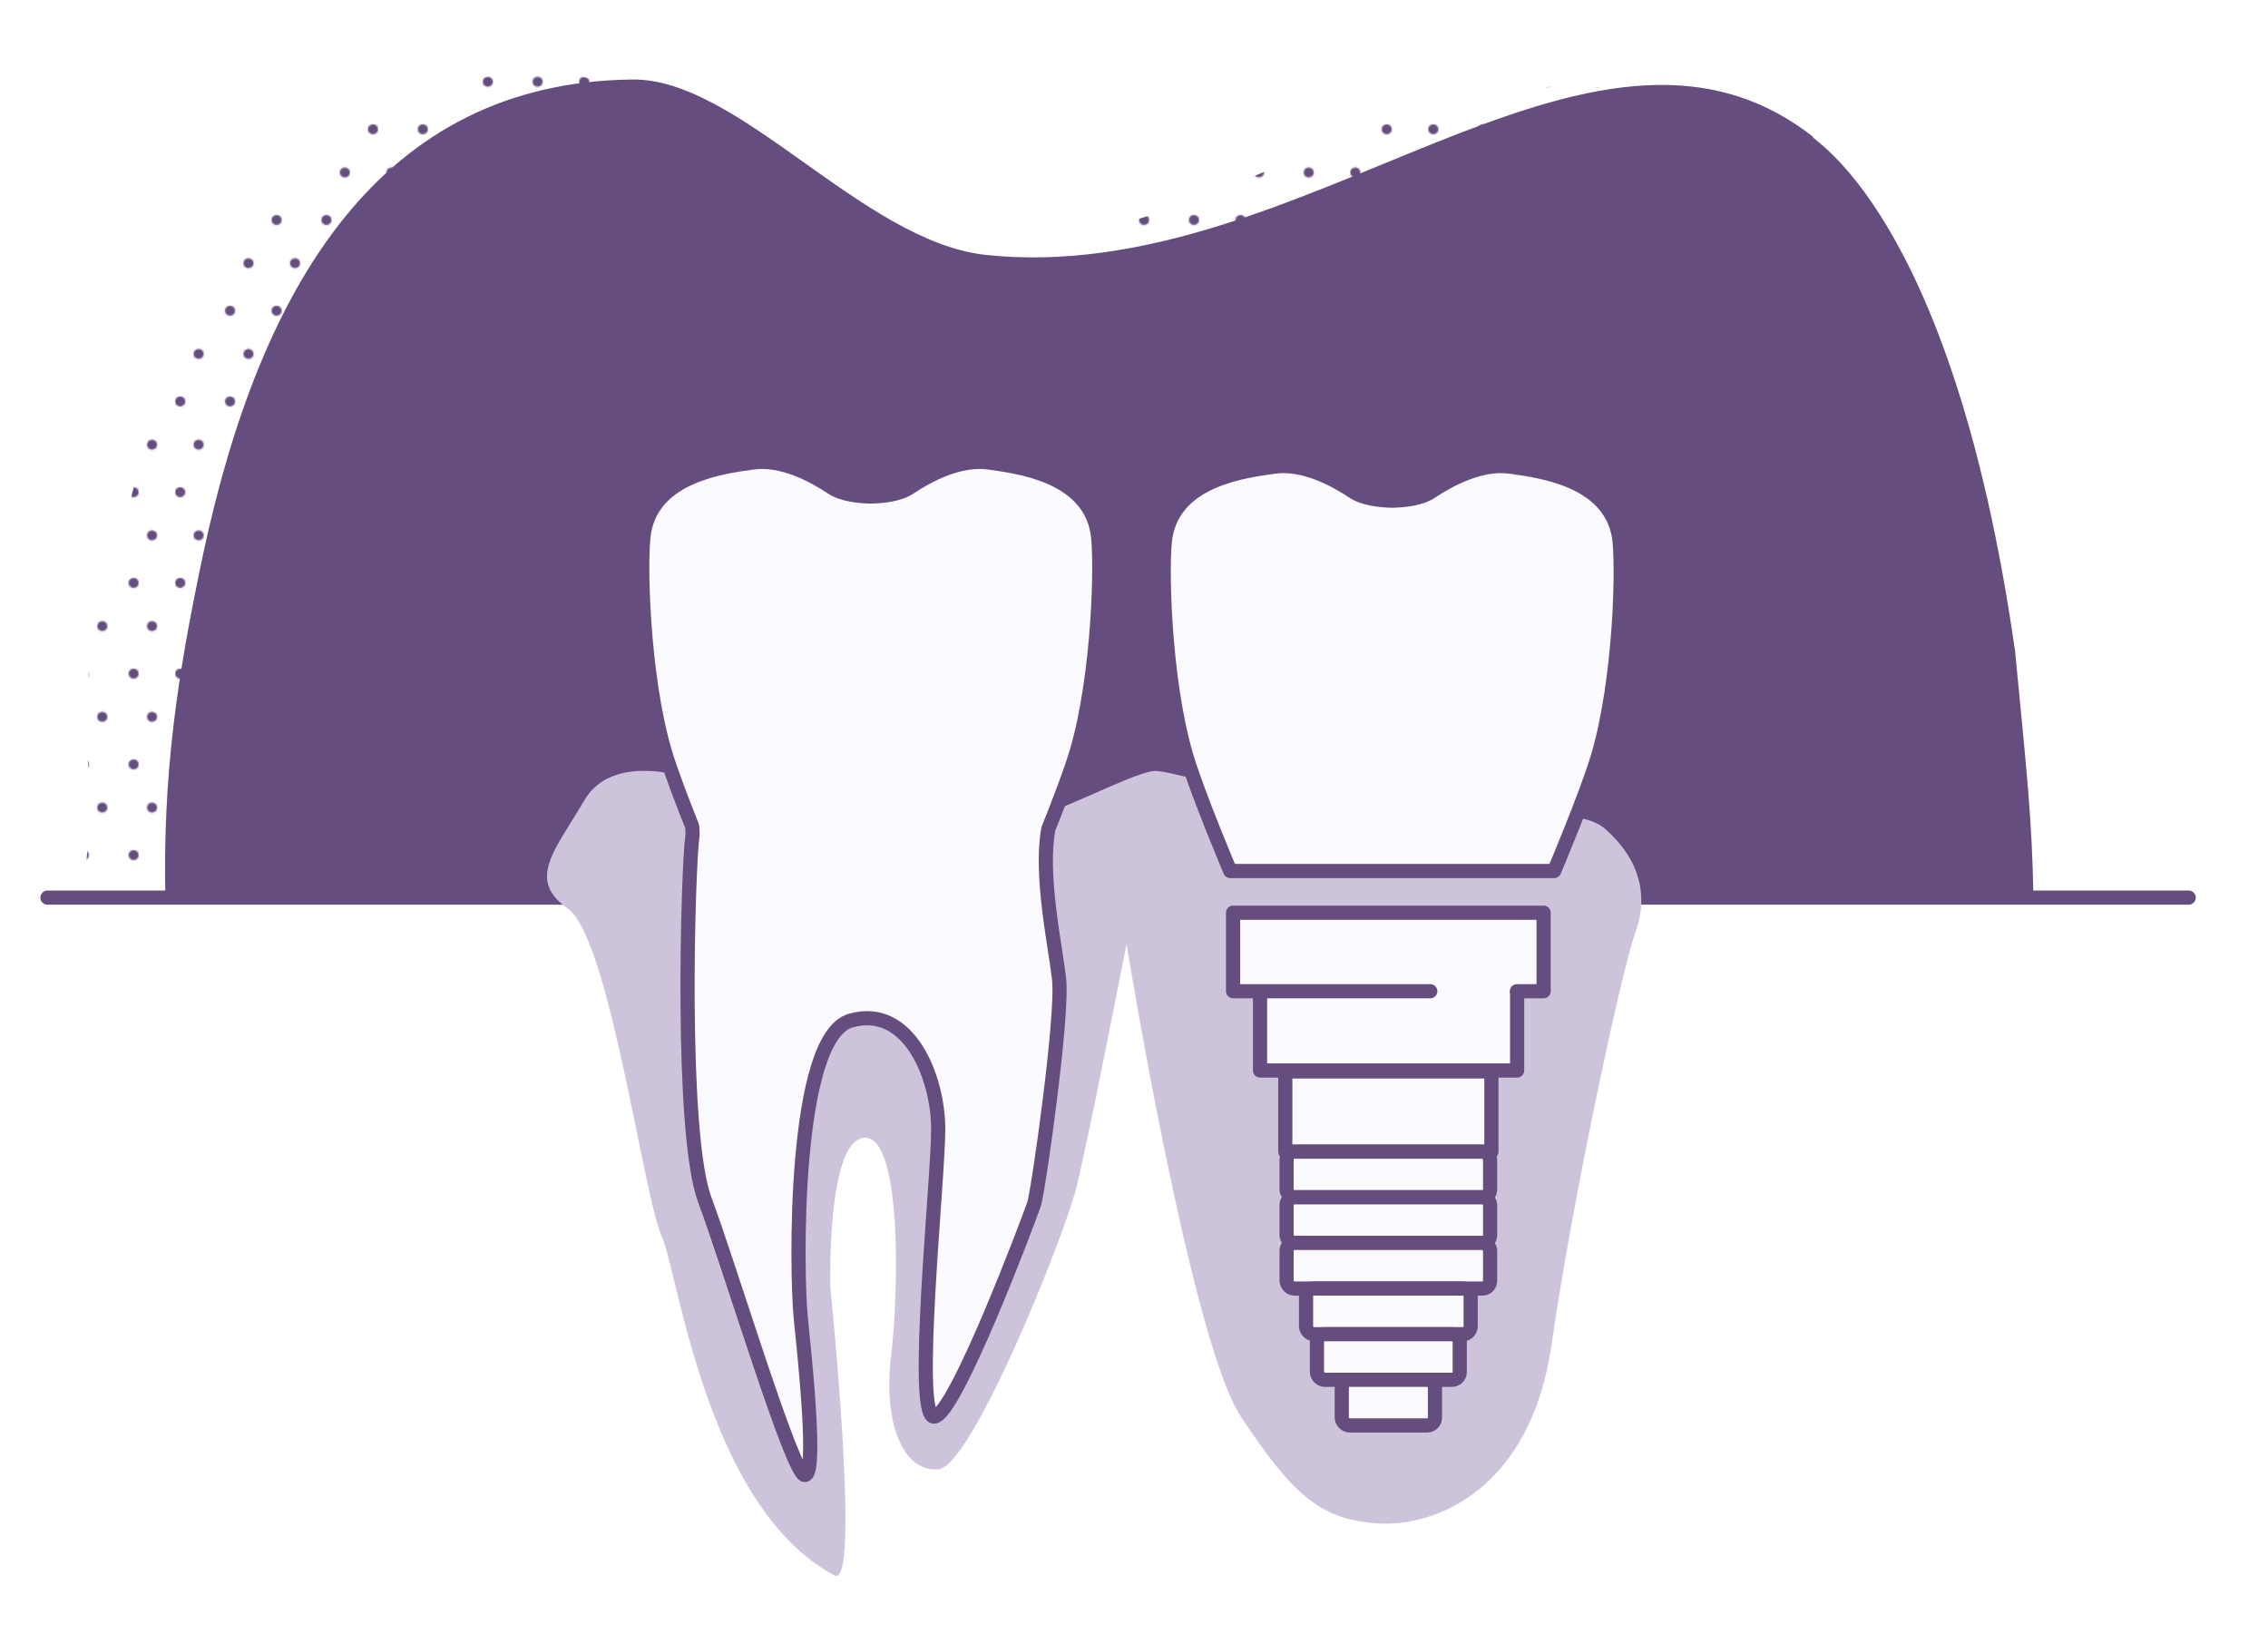
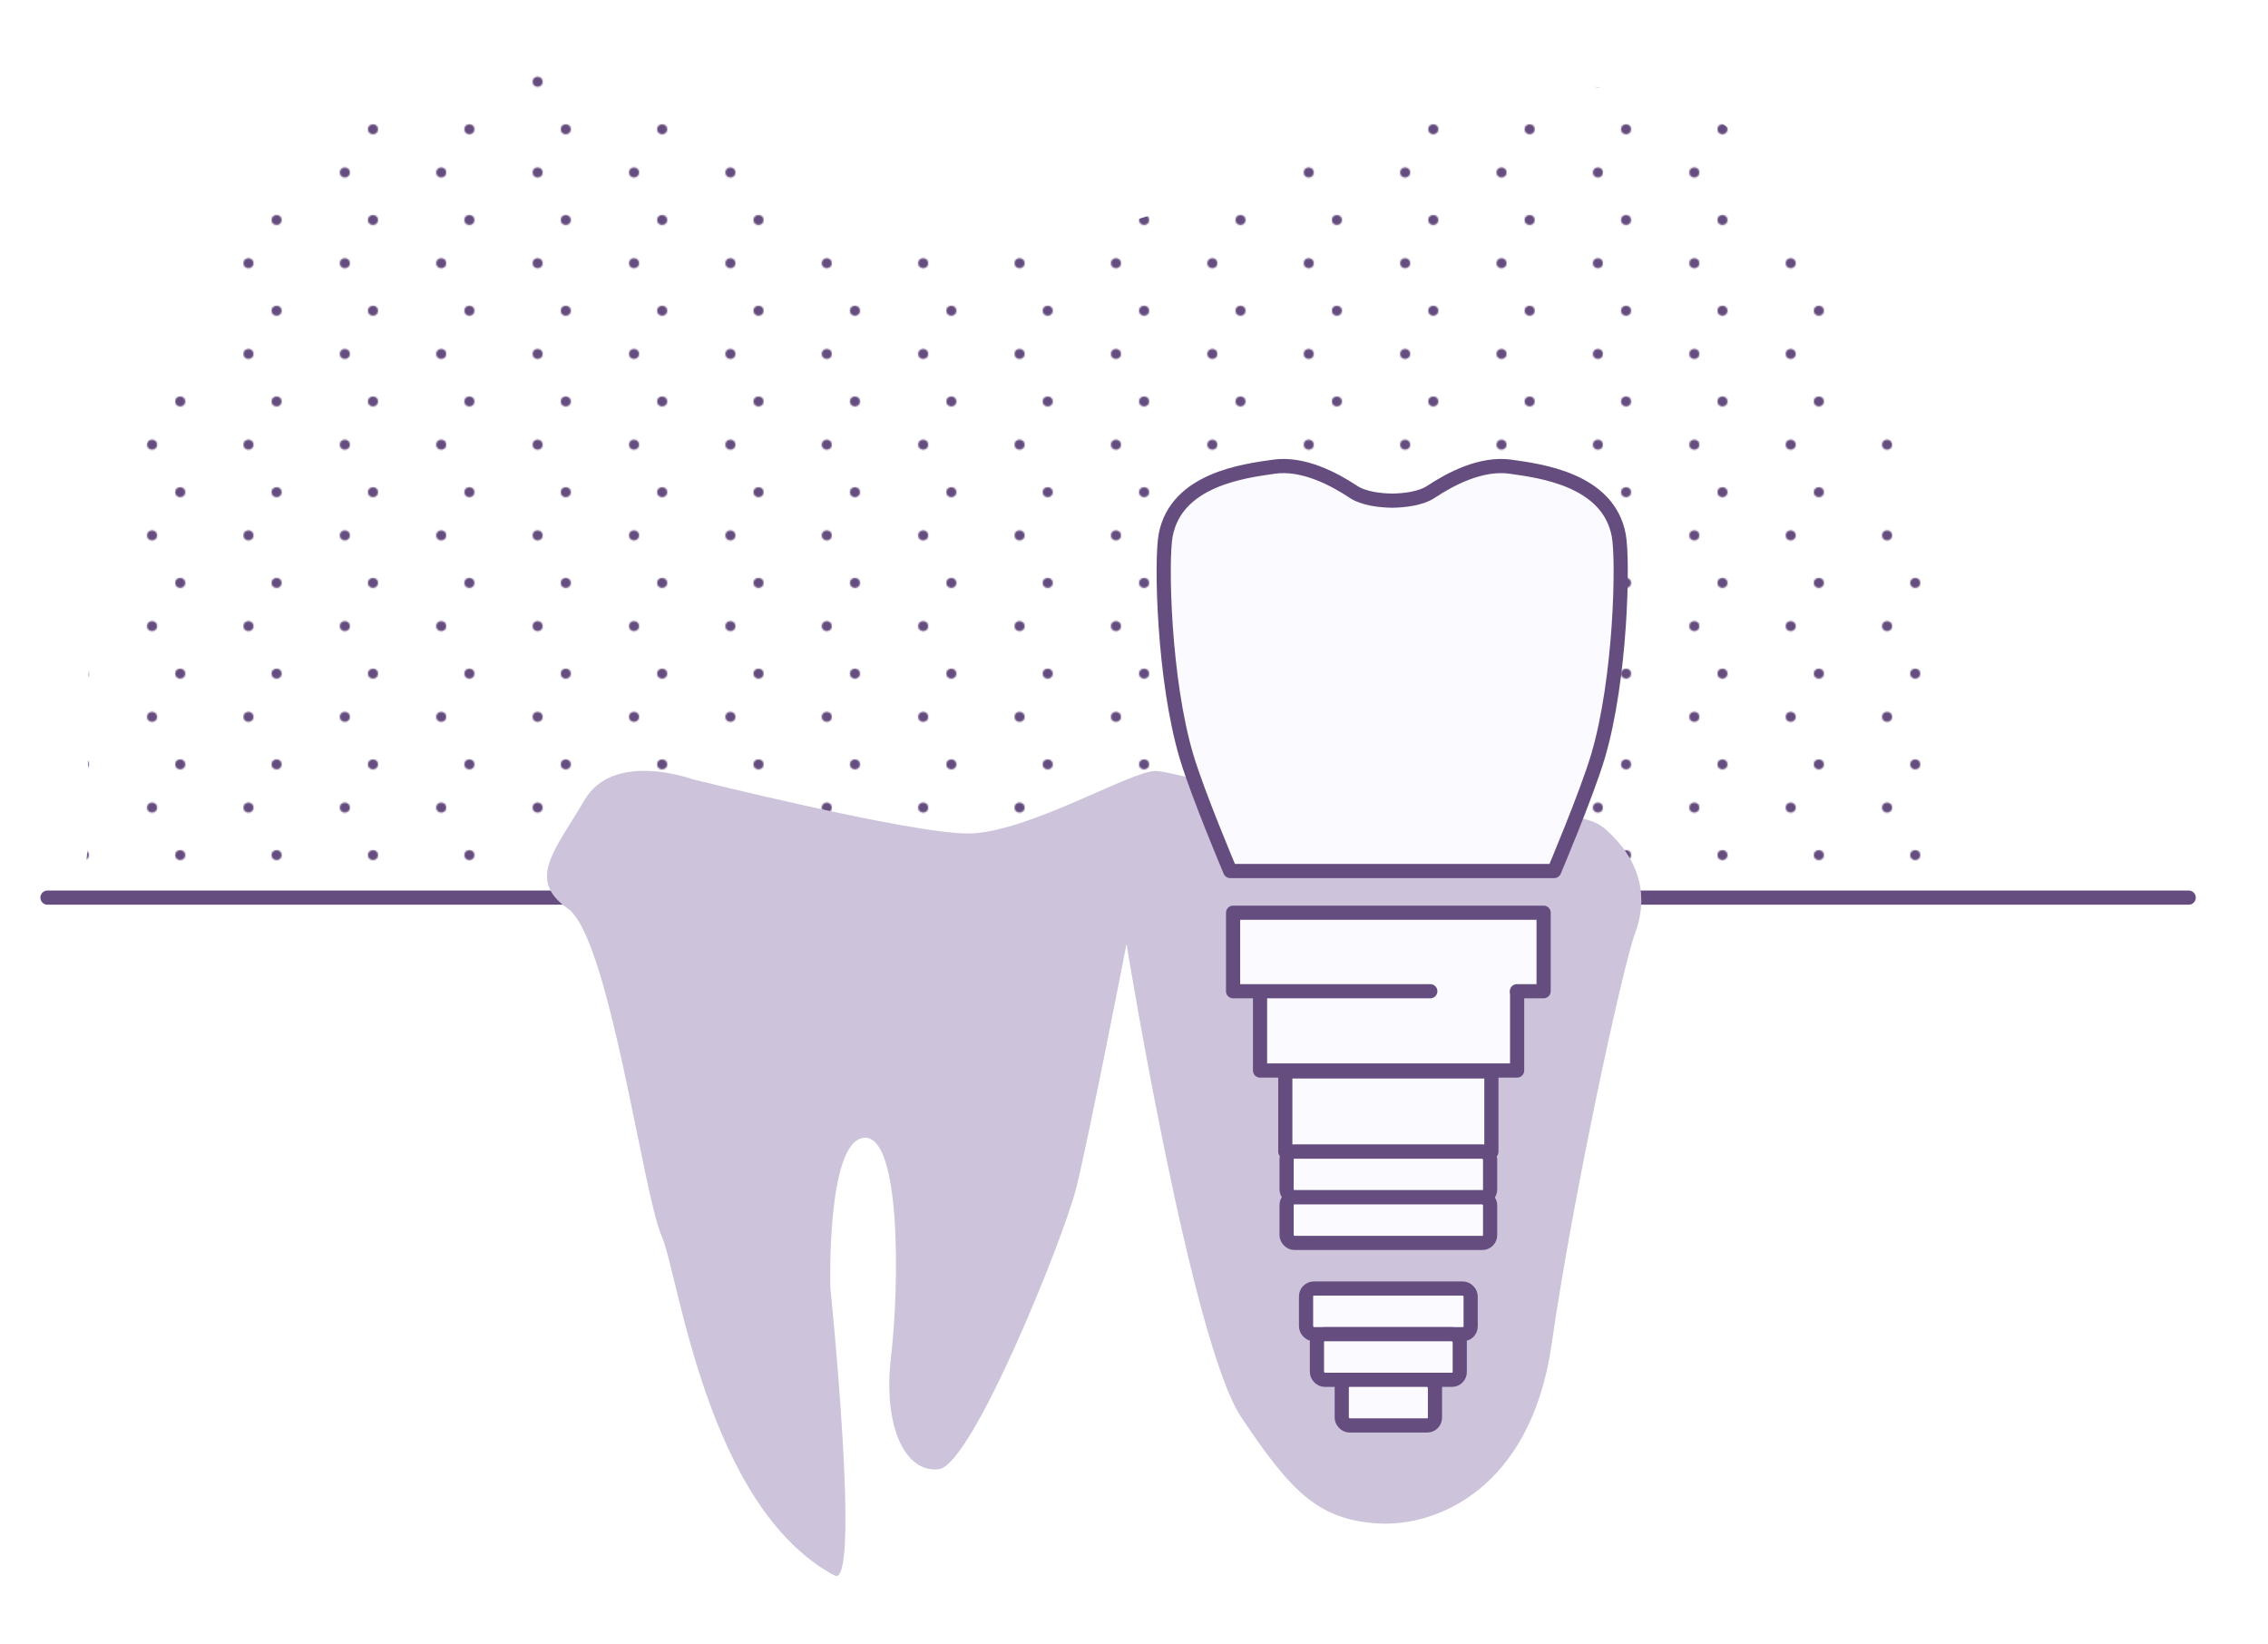
<svg xmlns="http://www.w3.org/2000/svg" viewBox="0 0 1600 1160">
  <defs>
    <style> .cls-1, .cls-2 { fill: none; } .cls-3 { fill: #cdc3db; } .cls-4 { isolation: isolate; } .cls-5, .cls-6 { fill: #664d80; } .cls-5, .cls-7 { fill-rule: evenodd; } .cls-8 { fill: #fbfaff; } .cls-8, .cls-2 { stroke: #664d80; stroke-linecap: round; stroke-linejoin: round; stroke-width: 10px; } .cls-9 { mix-blend-mode: screen; } .cls-7 { fill: url(#bp-punktraster_4); } </style>
    <pattern id="bp-punktraster_4" data-name="bp-punktraster 4" x="0" y="0" width="67.19" height="63.53" patternTransform="translate(1205.7 -2614.24)" patternUnits="userSpaceOnUse" viewBox="0 0 67.19 63.53">
      <g>
        <rect class="cls-1" width="67.19" height="63.53" />
        <circle class="cls-6" cx="9.44" cy="17.43" r="3.53" />
-         <circle class="cls-6" cx="44.59" cy="17.43" r="3.53" />
-         <circle class="cls-6" cx="22.44" cy="47.91" r="3.53" />
        <circle class="cls-6" cx="57.58" cy="47.91" r="3.53" />
      </g>
    </pattern>
  </defs>
  <g class="cls-4">
    <g id="Ebene_1" data-name="Ebene 1">
-       <path class="cls-5" d="M1434.57,634.6c-1.05-58.5-4.73-88.97-12.98-175.08-44.76-314.29-147.53-362.57-142.71-363.15-157.89-123.31-359.33,107.69-583.95,83.4-87.09-10-173.71-124.8-248.98-123.68-178.22,2.05-262.23,146.58-302.36,333.49-18.73,87.86-29.03,157.46-26.87,246.52" />
      <g class="cls-9">
        <path class="cls-7" d="M1375.65,628.78c-1.05-58.5-4.73-88.97-12.98-175.08-44.76-314.29-147.53-362.57-142.71-363.15-39.75-28.49-95.48-32.78-142.58-28.17-26.31,2.57-78.84,18.16-95.47,23.61-108.49,35.58-185.37,95.67-345.9,87.96-87.56-4.21-173.7-123.68-248.98-123.68-161.12,0-262.23,146.58-302.36,333.49-4.02,18.85-15.92,52.37-19.12,69.91-11.73,64.22,4.9,102.16-7.75,176.61" />
      </g>
      <line class="cls-2" x1="33.49" y1="633.18" x2="1544.05" y2="633.18" />
      <path class="cls-3" d="M488.76,549.73s-55.87-20.58-76.45,14.7c-20.58,35.29-41.17,55.87-11.76,76.45,29.4,20.58,52.92,201.29,66.32,231.31,11.76,26.36,31.5,190.94,121.87,239.16,18.89,10.08-2.94-202.89-2.94-202.89,0,0-2.94-102.92,23.52-105.86,26.46-2.94,25.15,104.39,19.27,154.37-5.88,49.99,10.29,82.33,33.82,79.39,23.52-2.94,88.06-163.19,96.88-198.48,8.82-35.29,35.44-172.02,35.44-172.02,0,0,45.58,280.81,80.86,333.74,35.29,52.93,54.4,72.04,95.56,74.98,41.17,2.94,108.8-23.52,123.5-126.44,14.7-102.92,49.99-266.11,58.81-289.63,8.82-23.52,5.73-49.99-20.74-73.51-26.46-23.52-102.92,5.88-126.44,5.88s-173.49-47.05-191.13-47.05-91.15,44.11-132.32,44.11-194.07-38.23-194.07-38.23Z" />
      <polyline class="cls-8" points="1070.28 697.96 1070.28 755.14 888.92 755.14 888.92 697.41" />
      <polyline class="cls-8" points="1009.03 699.21 869.9 699.21 869.9 643.83 1088.97 643.83 1088.97 699.21 1070.12 699.21" />
      <rect class="cls-8" x="906.74" y="755.79" width="145.39" height="56.59" />
      <rect class="cls-8" x="907.64" y="812.38" width="143.59" height="32.19" rx="5.49" ry="5.49" />
      <rect class="cls-8" x="907.64" y="844.57" width="143.59" height="32.19" rx="5.49" ry="5.49" />
-       <rect class="cls-8" x="907.64" y="876.76" width="143.59" height="32.19" rx="5.49" ry="5.49" />
      <rect class="cls-8" x="921.38" y="908.94" width="116.12" height="32.19" rx="5.49" ry="5.49" />
      <rect class="cls-8" x="929.06" y="941.13" width="100.75" height="32.19" rx="5.49" ry="5.49" />
      <rect class="cls-8" x="946.56" y="973.32" width="65.76" height="32.19" rx="5.49" ry="5.49" />
      <path class="cls-8" d="M1142.01,377.72c-7.35-39.7-55.87-45.58-76.45-48.52-20.58-2.94-42.64,8.82-55.87,17.64-7.36,4.91-18.81,6.17-27.53,6.33-8.72-.16-20.17-1.42-27.53-6.33-13.23-8.82-35.29-20.58-55.87-17.64-20.58,2.94-69.1,8.82-76.45,48.52-3.27,17.65-1.47,101.45,14.7,155.84,7.95,26.74,30.87,80.86,30.87,80.86h228.55s22.92-54.12,30.87-80.86c16.17-54.4,17.97-138.2,14.7-155.84Z" />
-       <path class="cls-8" d="M759.45,530.62c16.17-54.4,17.97-138.2,14.7-155.84-7.35-39.7-55.87-45.58-76.45-48.52-20.58-2.94-42.64,8.82-55.87,17.64-7.36,4.91-18.81,6.17-27.53,6.33-8.72-.16-20.17-1.42-27.53-6.33-13.23-8.82-35.29-20.58-55.87-17.64-20.58,2.94-69.1,8.82-76.45,48.52-3.27,17.65-1.47,101.45,14.7,155.84,4.13,13.88,12.29,35.13,19.18,52.37.28,3.2.32,5.78.06,7.57-2.94,20.58-8.82,208.77,8.82,255.82,17.64,47.05,61.75,194.07,70.57,194.07s0-82.33-2.94-111.74c-2.94-29.4-5.88-197.01,35.29-208.77,41.17-11.76,61.75,40.19,61.75,76.45s-17.64,202.89-2.94,202.89,67.63-141.14,70.57-149.96c2.94-8.82,20.58-132.32,17.64-158.78-2.52-22.65-13.63-73.26-7.58-105.83,7.03-17.52,15.6-39.74,19.87-54.09Z" />
    </g>
  </g>
</svg>